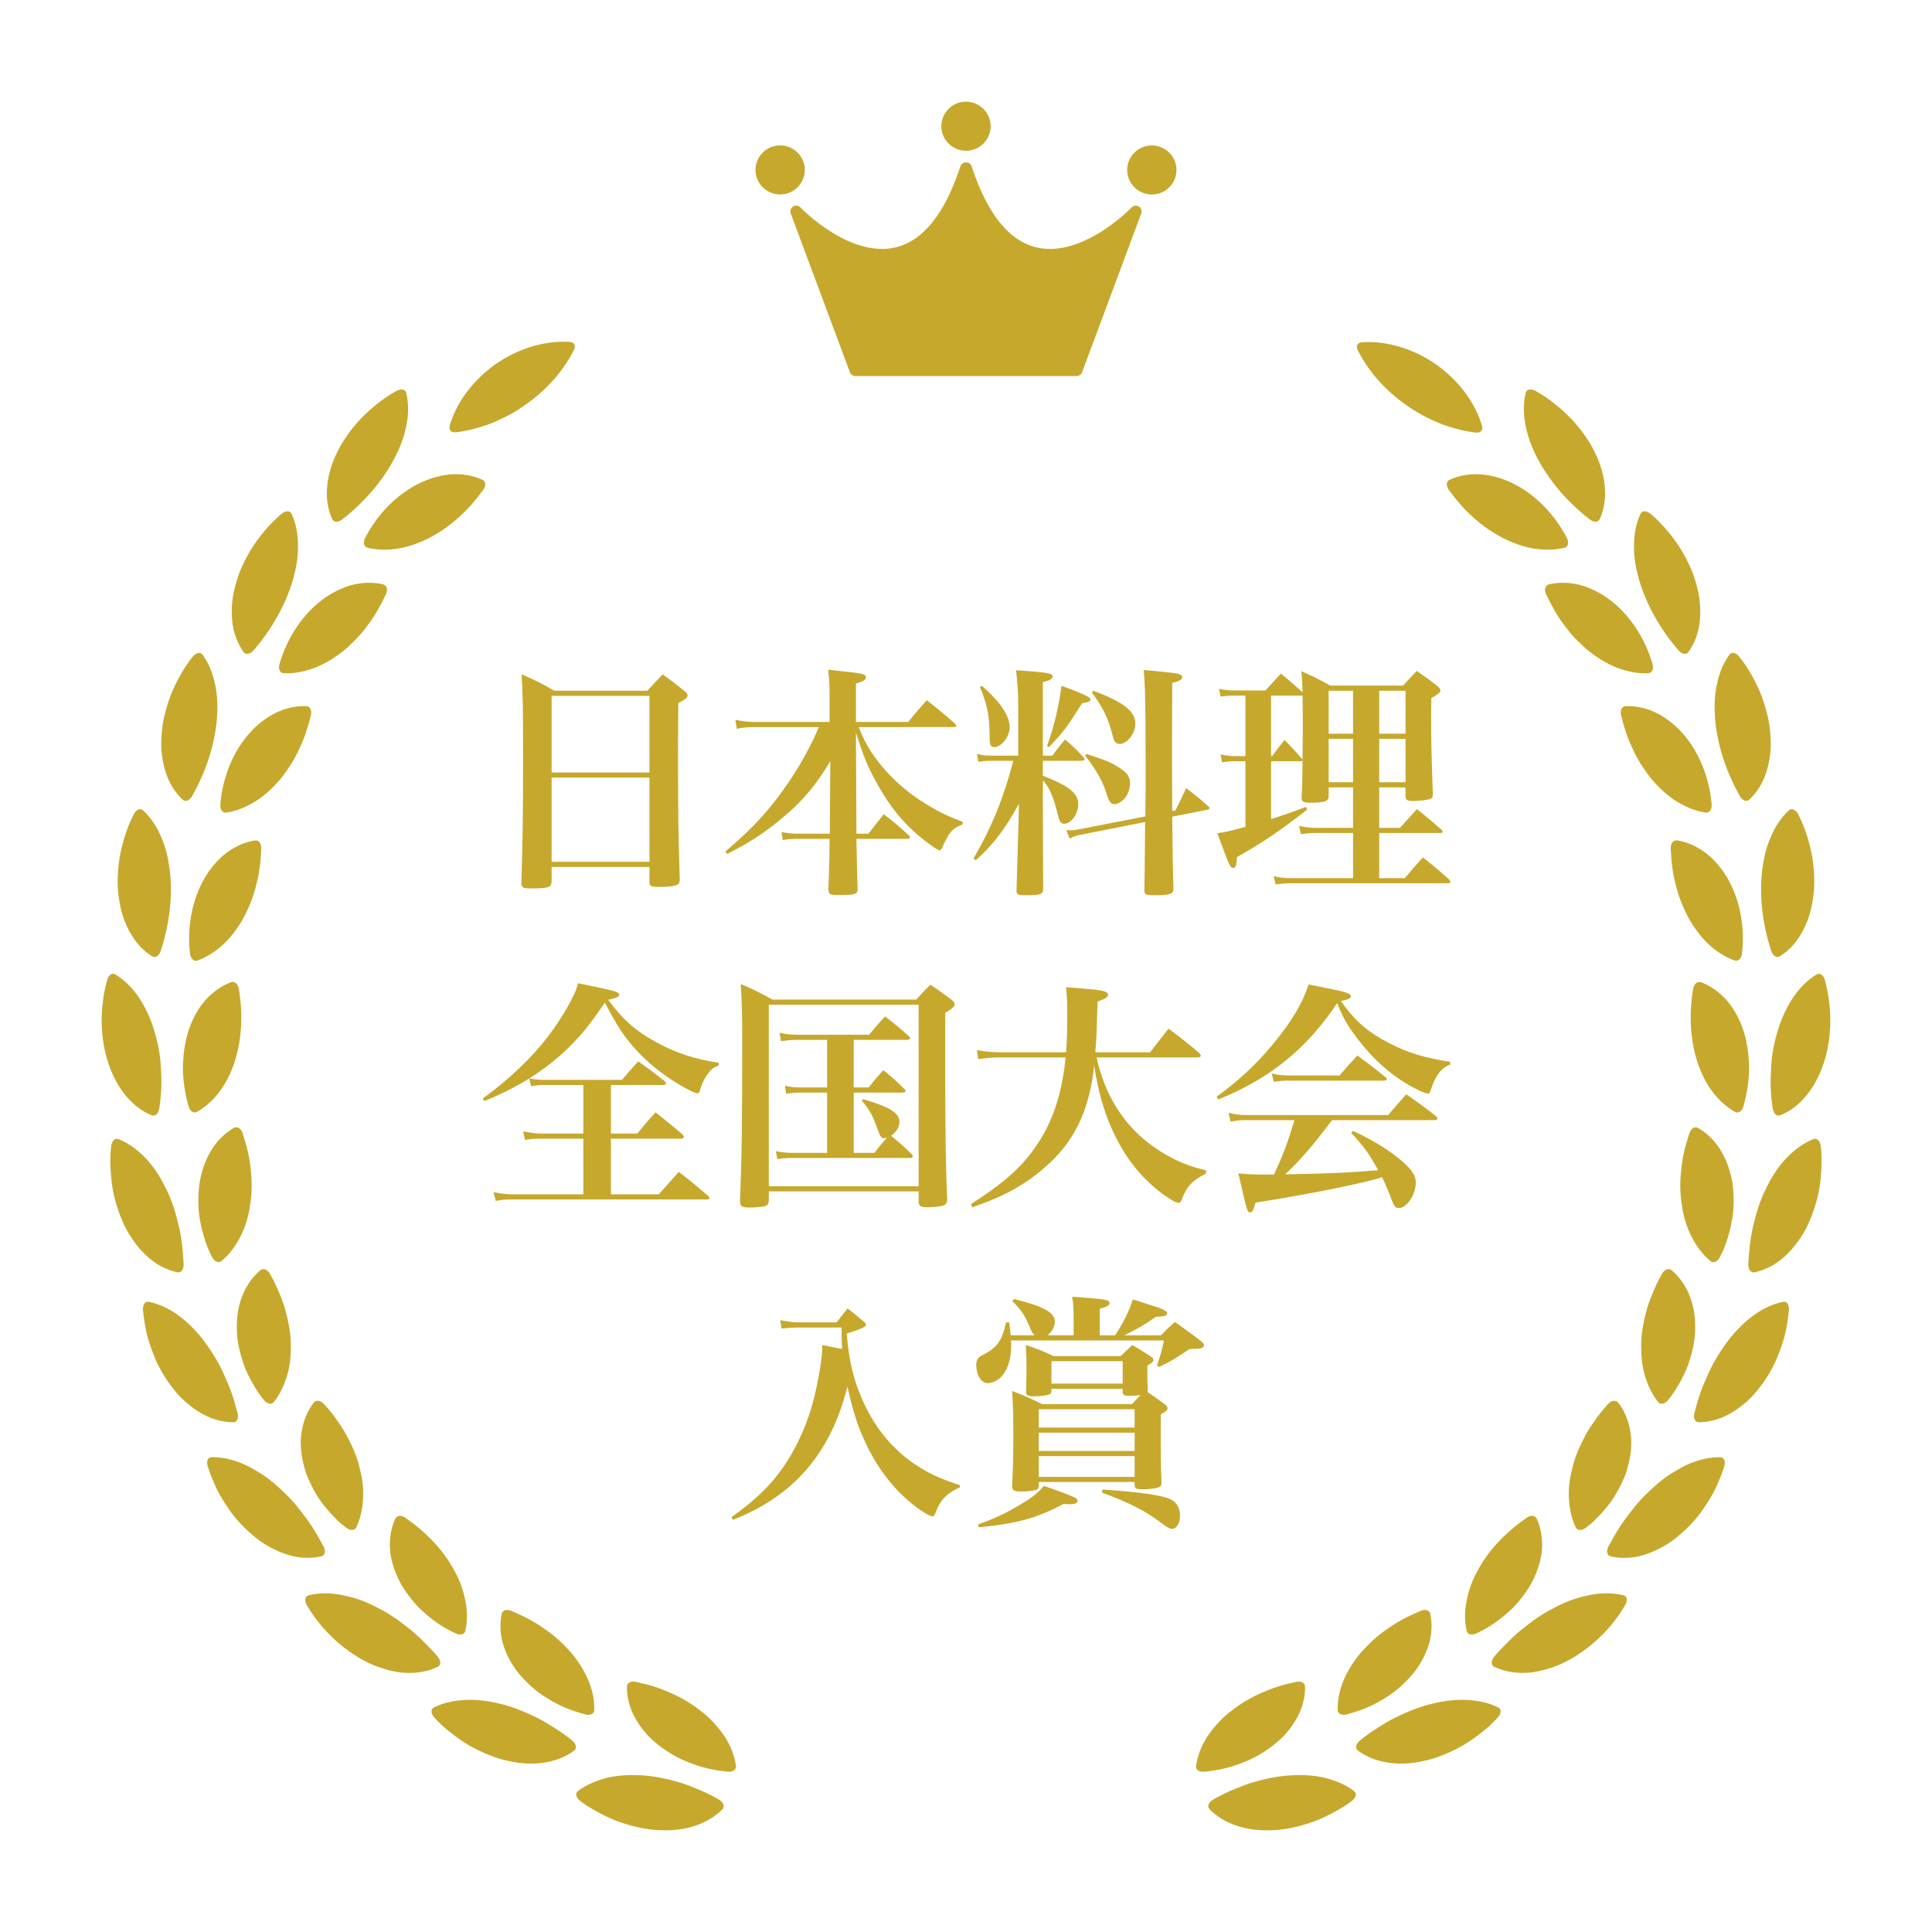
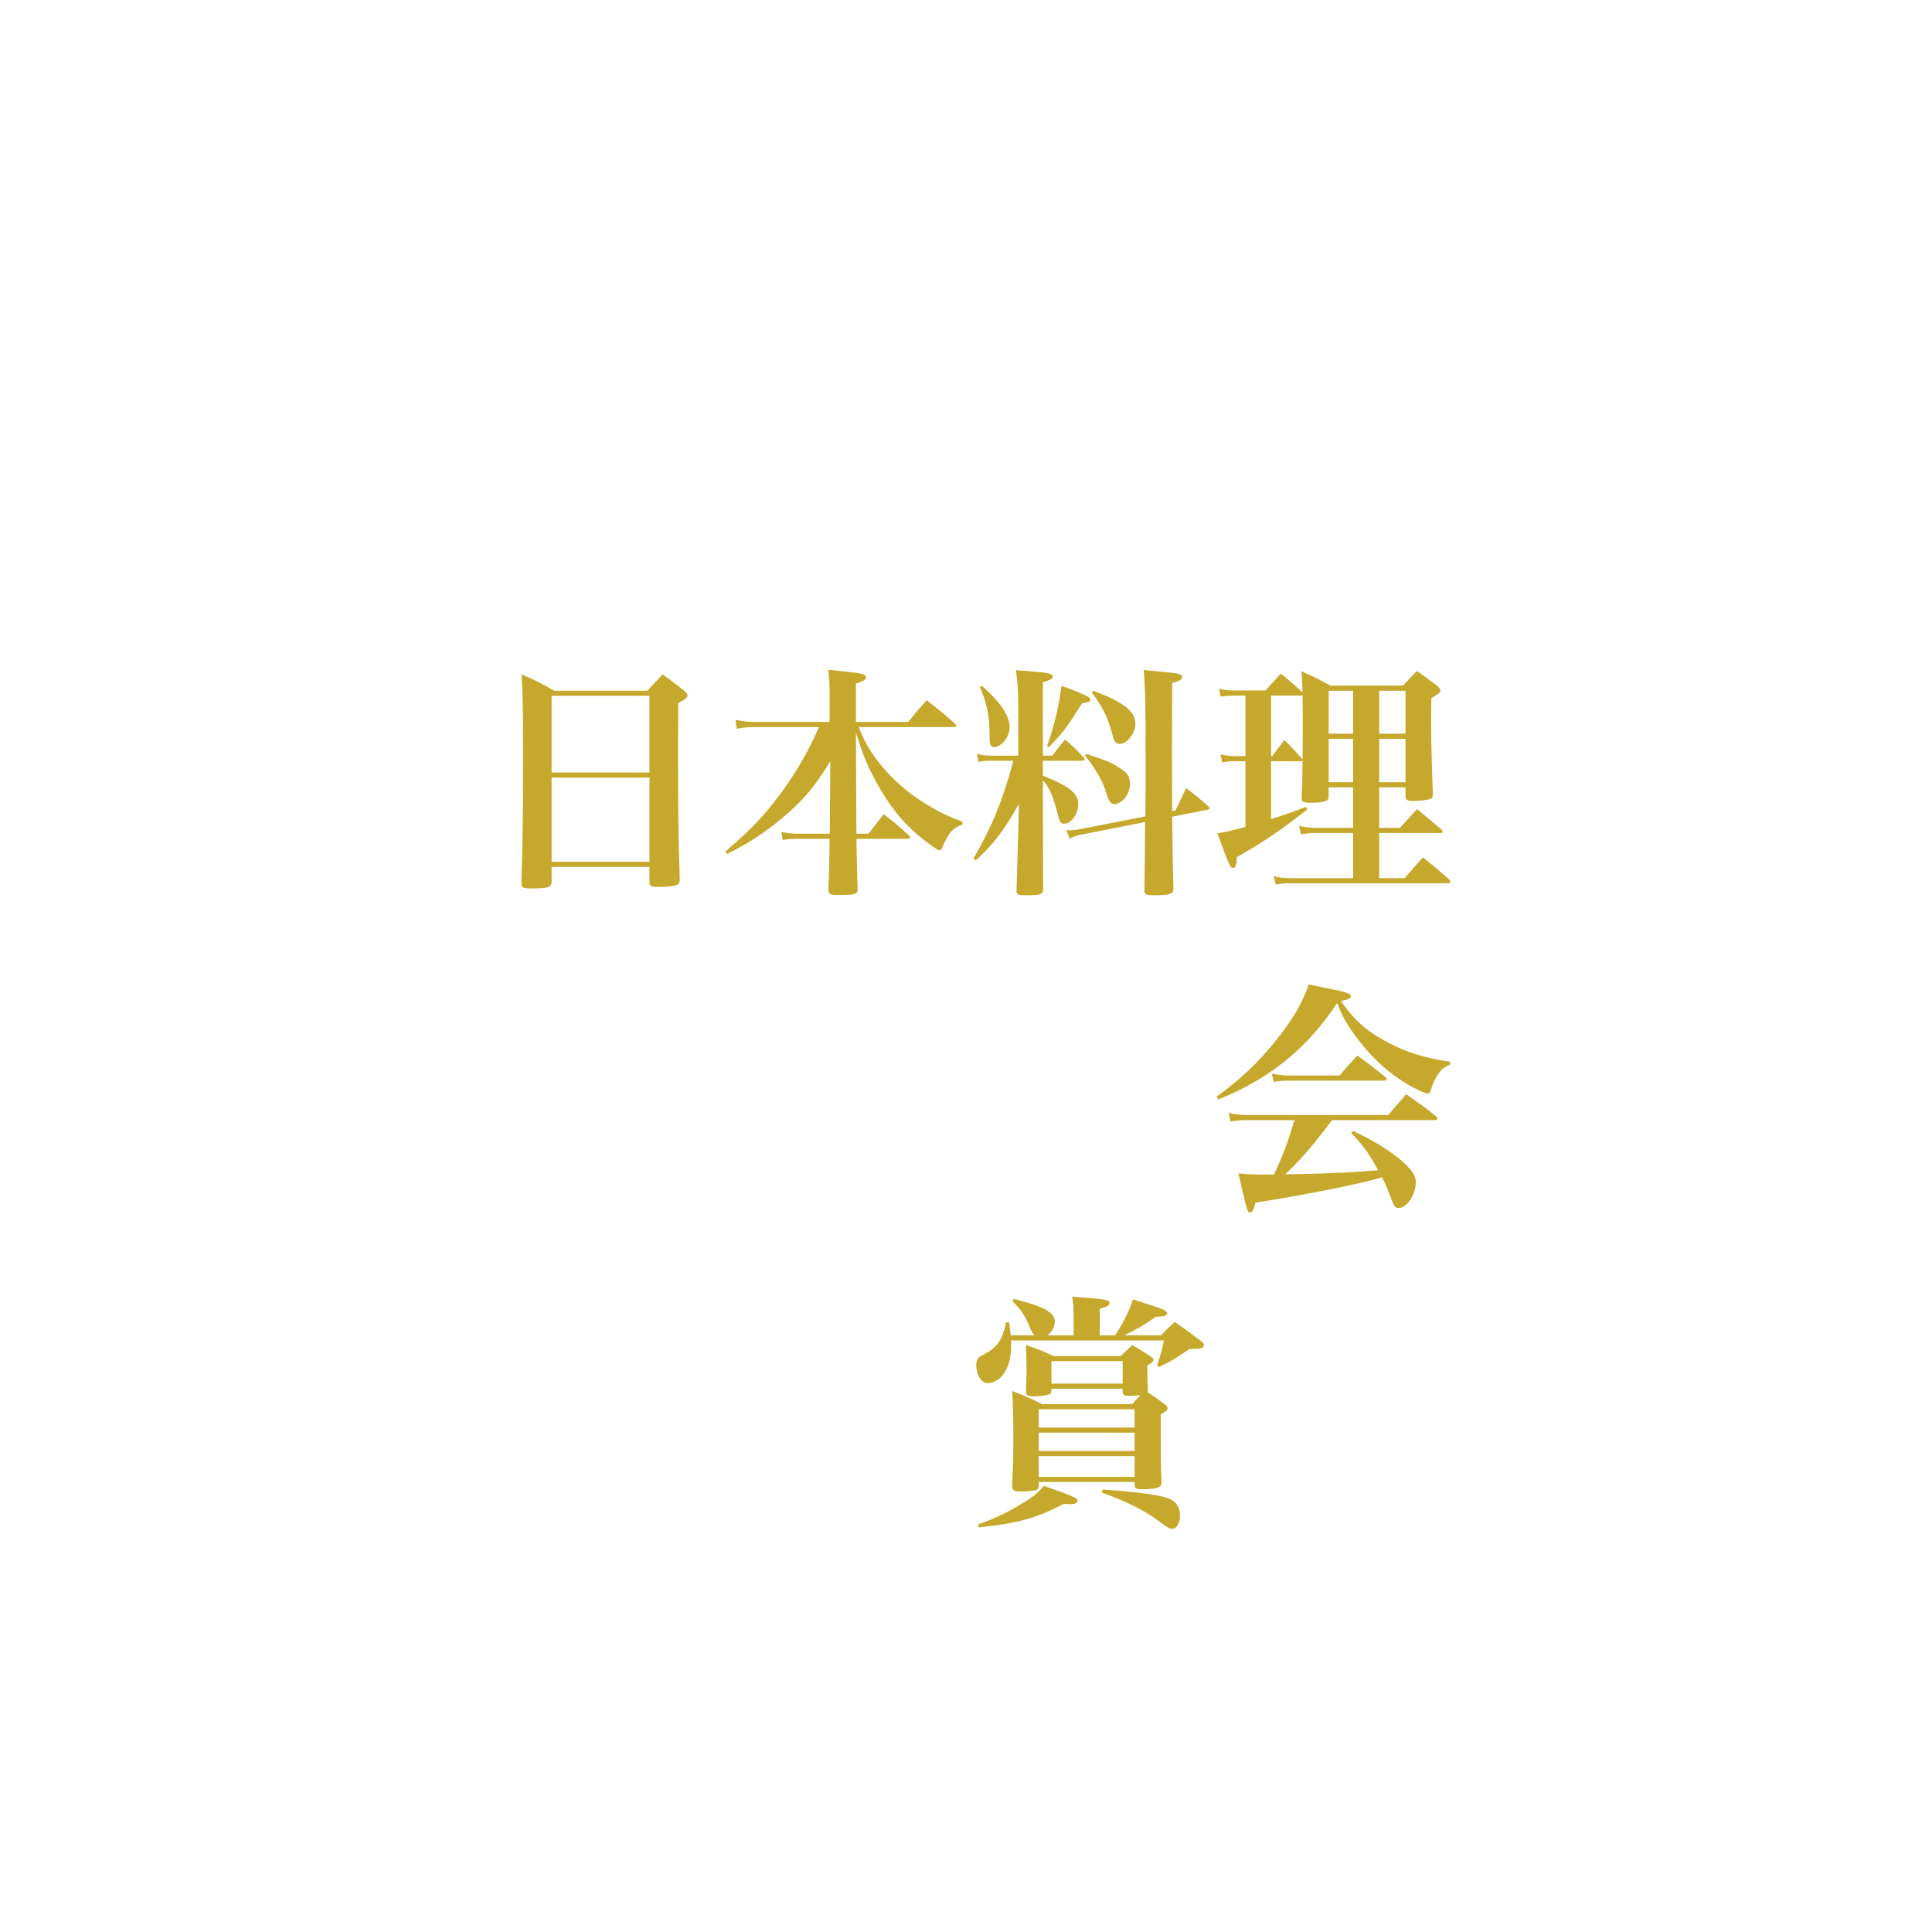
<svg xmlns="http://www.w3.org/2000/svg" width="190" height="190" viewBox="0 0 190 190" fill="none">
  <path d="M117.056 132.663H116.984C115.64 133.575 115.208 133.839 113.984 134.439L113.792 134.271C114.128 133.287 114.248 132.879 114.464 131.823H99.416C99.44 131.967 99.44 132.111 99.44 132.279C99.44 133.623 99.152 134.607 98.528 135.327C98.192 135.735 97.592 136.023 97.136 136.023C96.512 136.023 96.008 135.231 96.008 134.223C96.008 133.839 96.128 133.599 96.368 133.407C96.44 133.359 96.44 133.359 96.944 133.095C98.096 132.471 98.6 131.703 98.936 130.047H99.248C99.344 130.791 99.368 130.983 99.392 131.319H101.744C101.552 131.127 101.48 131.007 101.312 130.623C100.832 129.423 100.448 128.823 99.56 127.959L99.728 127.743C102.68 128.487 103.736 129.087 103.736 129.975C103.736 130.479 103.448 130.983 103.016 131.319H105.584V129.495C105.584 128.607 105.56 128.271 105.44 127.527C108.776 127.767 109.112 127.815 109.112 128.151C109.112 128.391 108.872 128.511 108.152 128.703V131.319H109.664C110.48 130.071 111.008 129.015 111.416 127.791C112.136 128.031 112.712 128.199 113.072 128.319C114.392 128.727 114.776 128.919 114.776 129.159C114.776 129.399 114.512 129.471 113.672 129.495C112.4 130.383 111.8 130.719 110.576 131.319H114.176C114.752 130.719 114.92 130.551 115.544 129.999C116.672 130.815 117.032 131.055 118.112 131.895C118.328 132.063 118.4 132.159 118.4 132.279C118.4 132.591 118.088 132.663 117.056 132.663ZM103.592 133.359H110.216C110.696 132.903 110.84 132.759 111.344 132.279C112.16 132.735 112.4 132.903 113.144 133.383C113.336 133.527 113.432 133.623 113.432 133.719C113.432 133.911 113.288 134.031 112.832 134.295C112.832 135.735 112.832 135.831 112.88 136.671C112.88 136.767 112.88 136.815 112.832 136.887C113.624 137.439 113.792 137.535 114.56 138.111C114.752 138.279 114.824 138.375 114.824 138.495C114.824 138.663 114.656 138.831 114.152 139.095V141.111C114.152 143.151 114.152 143.799 114.224 145.791C114.224 146.031 114.176 146.151 114.032 146.223C113.792 146.367 113.12 146.463 112.304 146.463C111.752 146.463 111.608 146.391 111.584 146.079V145.743H102.152V146.127C102.128 146.319 102.104 146.415 101.984 146.487C101.816 146.583 101.12 146.679 100.424 146.679C99.728 146.679 99.536 146.559 99.536 146.151C99.536 146.151 99.536 146.103 99.536 146.079C99.632 144.159 99.656 143.199 99.656 141.591C99.656 139.503 99.632 138.135 99.536 136.791C100.832 137.295 101.216 137.463 102.488 138.087H111.344C111.728 137.655 111.872 137.487 112.16 137.199C111.704 137.247 111.464 137.271 111.104 137.271C110.552 137.271 110.432 137.199 110.408 136.887V136.575H103.4V136.767C103.4 136.959 103.352 137.031 103.232 137.103C102.992 137.223 102.368 137.319 101.72 137.319C101.072 137.319 100.904 137.223 100.904 136.887C100.952 135.303 100.952 134.991 100.952 134.391C100.952 133.599 100.928 133.167 100.88 132.279C102.08 132.663 102.44 132.807 103.592 133.359ZM102.152 140.391H111.584V138.591H102.152V140.391ZM111.584 140.895H102.152V142.695H111.584V140.895ZM111.584 143.199H102.152V145.239H111.584V143.199ZM103.4 133.863V136.071H110.408V133.863H103.4ZM96.248 150.207L96.2 149.919C97.784 149.343 98.792 148.887 100.16 148.071C101.48 147.303 102.032 146.871 102.656 146.127C104.096 146.607 105.32 147.087 105.704 147.279C105.872 147.375 105.968 147.471 105.968 147.591C105.968 147.807 105.704 147.927 105.272 147.927C105.08 147.927 104.864 147.927 104.6 147.903C101.96 149.295 100.064 149.823 96.248 150.207ZM108.344 146.775L108.44 146.487C112.04 146.727 114.44 147.063 115.16 147.471C115.76 147.783 116.048 148.335 116.048 149.055C116.048 149.775 115.712 150.351 115.28 150.351C115.04 150.351 114.848 150.255 114.248 149.799C112.664 148.599 111.128 147.807 108.344 146.775Z" fill="#C6A82C" />
-   <path d="M94.4 146.056L94.376 146.296C93.151 146.8 92.431 147.544 91.999 148.792C91.903 149.032 91.808 149.128 91.688 149.128C91.472 149.128 90.608 148.624 89.888 148.048C87.871 146.464 86.192 144.28 85.04 141.712C84.296 140.128 83.888 138.76 83.335 136.36C81.704 142.912 78.079 147.112 72.079 149.464L71.936 149.2C75.055 146.992 76.879 144.976 78.391 141.976C79.255 140.272 79.879 138.472 80.311 136.36C80.624 134.92 80.864 133.312 80.864 132.64C80.864 132.568 80.864 132.448 80.864 132.28C81.992 132.496 81.992 132.496 82.808 132.664C82.784 131.776 82.76 131.344 82.76 130.84C82.76 130.792 82.76 130.672 82.76 130.552H78.463C78.079 130.552 77.743 130.576 76.856 130.648L76.736 129.832C77.48 129.976 78.079 130.048 78.559 130.048H82.279C82.736 129.448 82.879 129.28 83.359 128.68C84.031 129.208 84.248 129.376 84.895 129.928C85.088 130.096 85.159 130.192 85.159 130.264C85.159 130.48 84.823 130.648 83.263 131.152C83.504 133.792 83.864 135.448 84.704 137.416C85.879 140.2 87.584 142.336 89.816 143.896C91.183 144.832 92.335 145.384 94.4 146.056Z" fill="#C6A82C" />
  <path d="M141.104 110.16H131C129.176 112.584 127.88 114.096 126.392 115.488C130.856 115.416 133.112 115.296 135.536 115.08C134.576 113.376 134.144 112.752 132.872 111.408L133.064 111.216C134.984 112.128 136.232 112.872 137.48 113.856C138.728 114.864 139.232 115.536 139.232 116.256C139.232 117.504 138.368 118.8 137.552 118.8C137.24 118.8 137.144 118.68 136.88 118.056C136.424 116.832 136.28 116.52 135.92 115.776C135.704 115.848 135.704 115.848 135.368 115.944C132.92 116.592 128.36 117.504 123.464 118.272C123.296 118.992 123.176 119.232 122.936 119.232C122.672 119.232 122.672 119.232 121.784 115.392C122.744 115.488 123.32 115.512 124.496 115.512C124.52 115.512 125 115.512 125.288 115.512C126.2 113.544 126.632 112.392 127.304 110.16H122.504C121.976 110.16 121.64 110.184 121.016 110.304L120.824 109.44C121.52 109.608 122 109.656 122.576 109.656H136.52C137.288 108.744 137.528 108.48 138.296 107.616C139.592 108.528 140 108.792 141.224 109.776C141.32 109.848 141.368 109.944 141.368 109.992C141.368 110.088 141.248 110.16 141.104 110.16ZM119.816 108.12L119.648 107.856C121.88 106.224 123.56 104.664 125.216 102.648C127.04 100.44 128.12 98.616 128.696 96.816C129.512 96.984 130.16 97.104 130.592 97.2C132.32 97.536 132.848 97.704 132.848 97.968C132.848 98.184 132.656 98.28 131.864 98.448C133.28 100.44 134.528 101.52 136.688 102.624C138.536 103.56 140.024 104.016 142.616 104.424V104.688C141.824 105.024 141.44 105.456 140.984 106.44C140.888 106.656 140.768 107.04 140.696 107.232C140.624 107.472 140.552 107.544 140.408 107.544C140.168 107.544 139.208 107.112 138.344 106.584C136.568 105.528 134.96 104.064 133.568 102.24C132.536 100.896 132.032 100.032 131.504 98.64C128.528 103.128 124.856 106.104 119.816 108.12ZM125.264 106.392L125.072 105.576C125.744 105.72 126.2 105.768 126.848 105.768H131.744C132.488 104.88 132.728 104.616 133.496 103.8C134.672 104.664 135.032 104.952 136.208 105.888C136.328 105.984 136.376 106.056 136.376 106.128C136.376 106.224 136.28 106.272 136.088 106.272H126.704C126.224 106.272 125.912 106.296 125.264 106.392Z" fill="#C6A82C" />
-   <path d="M117.8 103.992H107.84C108.464 106.824 109.664 109.176 111.464 111.072C112.616 112.296 114.224 113.424 115.832 114.168C116.72 114.576 117.392 114.792 118.616 115.104L118.592 115.416C117.32 116.04 116.672 116.712 116.264 117.864C116.144 118.2 116.048 118.296 115.904 118.296C115.664 118.296 115.16 118.008 114.392 117.456C111.944 115.656 110.216 113.304 108.944 110.064C108.344 108.48 107.96 106.992 107.6 104.784C107.192 108.768 105.92 111.696 103.592 114.024C102.128 115.488 100.376 116.712 98.504 117.576C97.641 117.984 97.016 118.224 95.624 118.728L95.481 118.416C99.056 116.136 100.808 114.48 102.32 112.056C103.688 109.824 104.504 107.16 104.792 103.992H98.433C97.569 103.992 96.993 104.04 96.201 104.16L96.081 103.272C96.873 103.416 97.593 103.488 98.457 103.488H104.84C104.936 102.312 104.96 101.208 104.96 99.624C104.96 98.472 104.936 98.088 104.84 97.08C105.704 97.152 106.352 97.2 106.784 97.248C108.464 97.368 108.968 97.512 108.968 97.824C108.968 98.064 108.704 98.232 107.936 98.496C107.864 101.064 107.84 102 107.72 103.488H113.096L114.92 101.16C116.264 102.168 116.648 102.48 117.92 103.536C118.04 103.68 118.088 103.752 118.088 103.824C118.088 103.92 117.968 103.992 117.8 103.992Z" fill="#C6A82C" />
-   <path d="M83.959 102.264V106.944H85.423C86.023 106.2 86.215 105.96 86.863 105.24C87.775 105.984 88.063 106.224 88.903 107.064C89.023 107.16 89.047 107.232 89.047 107.28C89.047 107.4 88.951 107.448 88.759 107.448H83.959V113.376H85.999C86.551 112.656 86.695 112.464 87.223 111.912C87.103 111.912 87.007 111.936 86.935 111.936C86.671 111.936 86.575 111.792 86.311 111.072C85.855 109.752 85.519 109.128 84.751 108.24L84.895 108.096C87.511 108.864 88.447 109.464 88.447 110.304C88.447 110.856 88.207 111.264 87.631 111.696C88.567 112.464 88.759 112.632 89.623 113.472C89.719 113.568 89.767 113.664 89.767 113.736C89.767 113.832 89.647 113.88 89.503 113.88H77.911C77.335 113.88 76.903 113.904 76.447 114L76.303 113.208C76.879 113.328 77.383 113.376 77.911 113.376H81.343V107.448H78.727C78.271 107.448 77.863 107.472 77.311 107.568L77.191 106.776C77.839 106.92 78.175 106.944 78.751 106.944H81.343V102.264H78.319C77.839 102.264 77.335 102.312 76.807 102.384L76.663 101.568C77.311 101.712 77.791 101.76 78.343 101.76H85.471C86.119 100.968 86.335 100.728 87.031 99.96C88.087 100.776 88.399 101.016 89.359 101.88C89.455 101.976 89.503 102.048 89.503 102.096C89.503 102.192 89.383 102.264 89.239 102.264H83.959ZM75.607 117.168V118.08C75.583 118.368 75.511 118.512 75.271 118.608C75.055 118.68 74.359 118.752 73.735 118.752C72.943 118.752 72.775 118.632 72.775 118.104C72.967 113.28 72.991 110.64 72.991 102.048C72.991 99.888 72.967 98.64 72.847 96.768C74.239 97.368 74.647 97.584 75.967 98.304H90.103C90.679 97.656 90.871 97.464 91.495 96.84C92.407 97.44 92.671 97.656 93.559 98.304C93.775 98.472 93.871 98.592 93.871 98.76C93.871 99 93.679 99.192 92.959 99.6V106.464C92.959 111.384 93.031 115.68 93.151 117.912C93.151 118.248 93.079 118.416 92.815 118.536C92.599 118.632 91.855 118.728 91.207 118.728C90.559 118.728 90.391 118.632 90.343 118.224V117.168H75.607ZM75.607 98.808V116.664H90.343V98.808H75.607Z" fill="#C6A82C" />
-   <path d="M60.081 106.703V111.479H62.672C63.441 110.543 63.681 110.255 64.472 109.391C65.6 110.279 65.96 110.591 67.112 111.551C67.209 111.671 67.257 111.743 67.257 111.815C67.257 111.911 67.136 111.983 66.945 111.983H60.081V117.455H64.784C65.648 116.495 65.912 116.183 66.752 115.247C68.001 116.207 68.385 116.543 69.632 117.599C69.728 117.695 69.776 117.767 69.776 117.815C69.776 117.911 69.68 117.959 69.537 117.959H50.385C49.736 117.959 49.352 117.983 48.752 118.103L48.536 117.239C49.209 117.383 49.833 117.455 50.432 117.455H57.368V111.983H53.169C52.472 111.983 52.184 112.007 51.633 112.103L51.441 111.263C52.041 111.383 52.712 111.479 53.193 111.479H57.368V106.703H53.529C53.001 106.703 52.736 106.727 52.233 106.823L52.041 106.055C52.593 106.151 53.001 106.199 53.577 106.199H61.16C61.856 105.383 62.072 105.143 62.769 104.375C63.873 105.167 64.233 105.431 65.337 106.295C65.457 106.415 65.504 106.487 65.504 106.535C65.504 106.631 65.385 106.703 65.168 106.703H60.081ZM47.624 108.287L47.48 108.023C50.025 106.199 52.352 103.967 53.913 101.903C54.825 100.703 55.761 99.215 56.312 98.087C56.577 97.559 56.672 97.343 56.84 96.695C60.608 97.463 60.897 97.559 60.897 97.823C60.897 98.015 60.657 98.135 59.816 98.327C61.281 100.319 62.553 101.423 64.593 102.527C66.537 103.583 68.337 104.159 70.689 104.519L70.665 104.783C70.112 105.023 69.945 105.143 69.632 105.575C69.249 106.079 69.056 106.511 68.817 107.279C68.769 107.447 68.697 107.519 68.576 107.519C68.361 107.519 67.569 107.135 66.632 106.559C64.665 105.359 63.032 103.943 61.736 102.287C60.968 101.303 60.416 100.367 59.48 98.591C57.8 101.135 56.361 102.791 54.344 104.423C52.377 106.007 50.264 107.207 47.624 108.287Z" fill="#C6A82C" />
  <path d="M138.225 77.432H135.633V81.416H137.673C138.249 80.768 138.825 80.168 139.353 79.568C140.409 80.432 140.721 80.696 141.753 81.584C141.849 81.68 141.873 81.728 141.873 81.8C141.873 81.896 141.801 81.92 141.585 81.92H135.633V86.36H138.153C138.921 85.448 139.161 85.184 139.929 84.32C141.057 85.208 141.393 85.496 142.497 86.48C142.593 86.6 142.641 86.648 142.641 86.72C142.641 86.816 142.545 86.864 142.329 86.864H126.945C126.393 86.864 126.081 86.888 125.457 86.984L125.265 86.168C125.841 86.312 126.369 86.36 126.945 86.36H133.065V81.92H129.489C128.913 81.92 128.577 81.944 127.929 82.04L127.761 81.224C128.409 81.368 128.841 81.416 129.465 81.416H133.065V77.432H130.665V78.248C130.665 78.296 130.665 78.32 130.665 78.344C130.665 78.8 130.209 78.944 128.889 78.944C128.193 78.944 128.001 78.848 128.001 78.464V78.44C128.073 77.048 128.073 77.048 128.097 74.792C128.025 74.864 128.001 74.864 127.857 74.864H125.001V80.552C126.441 80.096 127.041 79.88 128.433 79.352L128.553 79.616C125.889 81.704 124.209 82.832 121.641 84.296C121.617 85.088 121.521 85.352 121.281 85.352C120.993 85.352 120.921 85.232 119.721 81.944C120.681 81.8 120.945 81.728 122.481 81.32V74.864H121.473C120.969 74.864 120.729 74.888 120.177 74.96L120.033 74.192C120.657 74.312 120.993 74.36 121.497 74.36H122.481V68.408H121.473C120.873 68.408 120.609 68.432 120.033 68.504L119.889 67.736C120.513 67.88 120.849 67.904 121.497 67.904H124.449C125.217 67.064 125.217 67.064 125.961 66.248C126.921 67.016 127.161 67.232 128.097 68.096C128.073 67.28 128.073 66.968 127.977 66.008C129.273 66.584 129.633 66.776 130.833 67.424H137.985C138.561 66.8 138.729 66.608 139.329 65.984C140.241 66.608 140.505 66.8 141.345 67.448C141.561 67.64 141.657 67.784 141.657 67.904C141.657 68.096 141.489 68.24 140.769 68.648C140.745 69.56 140.745 70.088 140.745 70.664C140.745 72.704 140.769 74.168 140.913 78.104C140.913 78.416 140.817 78.536 140.529 78.608C140.313 78.68 139.449 78.776 138.969 78.776C138.393 78.776 138.225 78.656 138.225 78.296V77.432ZM138.225 76.928V72.656H135.633V76.928H138.225ZM138.225 72.152V67.928H135.633V72.152H138.225ZM133.065 76.928V72.656H130.665V76.928H133.065ZM133.065 72.152V67.928H130.665V72.152H133.065ZM128.097 68.384L127.953 68.408H125.001V74.36H125.121C125.625 73.64 125.793 73.448 126.321 72.776C127.089 73.544 127.305 73.784 128.001 74.576L128.097 74.696C128.121 72.848 128.121 71.696 128.121 71.192C128.121 70.208 128.121 69.416 128.097 68.384Z" fill="#C6A82C" />
  <path d="M102.56 74.817V76.281C105.152 77.313 106.04 78.009 106.04 79.089C106.04 80.049 105.344 81.009 104.648 81.009C104.336 81.009 104.192 80.817 104.024 80.097C103.616 78.369 103.136 77.313 102.56 76.737V78.657L102.584 87.441C102.56 87.969 102.32 88.041 100.88 88.041C100.088 88.041 99.968 87.969 99.968 87.585C100.064 84.249 100.136 82.089 100.16 81.057L100.208 79.041C98.792 81.609 97.688 83.049 95.96 84.609L95.744 84.417C97.52 81.369 98.672 78.561 99.656 74.817H97.376C96.92 74.817 96.656 74.841 96.224 74.937L96.08 74.121C96.536 74.265 96.848 74.313 97.376 74.313H100.136V69.153C100.136 68.097 100.088 67.353 99.92 65.913C103.04 66.129 103.52 66.201 103.52 66.537C103.52 66.753 103.232 66.921 102.56 67.089V74.313H103.496C104.024 73.593 104.192 73.377 104.744 72.729C105.584 73.449 105.8 73.665 106.52 74.433C106.592 74.529 106.664 74.601 106.664 74.673C106.664 74.769 106.544 74.817 106.352 74.817H102.56ZM115.28 79.761L115.592 79.713C116.048 78.777 116.192 78.489 116.648 77.505C117.632 78.249 117.92 78.489 118.76 79.233C118.88 79.329 118.952 79.401 118.952 79.473C118.952 79.545 118.856 79.617 118.712 79.641L115.28 80.313C115.328 84.705 115.328 84.705 115.4 87.441C115.376 87.921 115.04 88.041 113.552 88.041C112.664 88.041 112.544 87.969 112.544 87.561C112.568 86.217 112.568 86.217 112.616 80.841L106.28 82.089C105.896 82.161 105.704 82.209 105.2 82.473L104.864 81.633C105.008 81.657 105.128 81.657 105.224 81.657C105.512 81.657 105.752 81.633 106.208 81.537L112.64 80.289L112.664 77.721V74.433C112.664 69.249 112.616 67.425 112.472 65.889C115.496 66.177 115.688 66.201 115.952 66.297C116.144 66.369 116.264 66.465 116.264 66.585C116.264 66.825 115.976 66.993 115.28 67.161C115.256 72.417 115.256 72.417 115.256 73.449C115.256 75.033 115.256 75.537 115.28 79.761ZM96.368 67.569L96.56 67.449C98.384 69.033 99.296 70.401 99.296 71.529C99.296 72.441 98.48 73.473 97.784 73.473C97.568 73.473 97.424 73.377 97.376 73.137C97.328 72.969 97.328 72.969 97.304 71.649C97.256 70.161 96.992 69.009 96.368 67.569ZM103.16 73.473L102.968 73.377C103.664 71.433 104.168 69.345 104.384 67.449C105.512 67.833 106.592 68.289 106.976 68.505C107.144 68.601 107.24 68.697 107.24 68.793C107.24 68.985 107 69.081 106.424 69.153C104.84 71.649 104.6 71.961 103.16 73.473ZM107.384 68.121L107.504 67.929C110.48 69.033 111.656 69.945 111.656 71.169C111.656 72.129 110.84 73.161 110.12 73.161C109.928 73.161 109.76 73.089 109.664 72.945C109.544 72.801 109.544 72.801 109.328 71.985C108.944 70.545 108.368 69.417 107.384 68.121ZM106.712 74.313L106.832 74.145C108.704 74.745 109.232 74.961 110.096 75.513C110.864 75.993 111.128 76.401 111.128 77.049C111.128 77.601 110.912 78.177 110.576 78.537C110.312 78.849 109.904 79.089 109.616 79.089C109.256 79.089 109.064 78.825 108.824 78.081C108.464 76.857 107.84 75.729 106.712 74.313Z" fill="#C6A82C" />
  <path d="M93.8 71.503H84.44C84.968 72.775 85.184 73.159 85.664 73.927C87.104 76.087 89.072 77.935 91.496 79.327C92.6 79.975 93.248 80.287 94.664 80.815V81.079C93.92 81.367 93.56 81.655 93.224 82.231C93.056 82.519 92.792 83.023 92.696 83.287C92.6 83.527 92.504 83.623 92.408 83.623C92.288 83.623 92.048 83.479 91.448 83.047C89.288 81.463 87.776 79.759 86.384 77.287C85.376 75.535 84.872 74.287 84.176 72.031L84.224 81.991H85.4C85.928 81.319 86.432 80.671 86.912 80.071C88.04 80.935 88.352 81.223 89.36 82.135C89.456 82.231 89.504 82.303 89.504 82.351C89.504 82.423 89.384 82.495 89.264 82.495H84.224C84.296 86.143 84.296 86.143 84.344 87.415C84.344 87.943 84.128 88.015 82.496 88.015C81.608 88.015 81.488 87.943 81.464 87.511C81.536 85.735 81.56 85.327 81.584 82.495H78.464C77.792 82.495 77.48 82.519 76.976 82.615L76.856 81.823C77.456 81.943 77.912 81.991 78.464 81.991H81.608L81.656 74.863C80.144 77.359 78.896 78.823 76.832 80.527C75.128 81.943 73.688 82.879 71.504 83.983L71.336 83.743C74.168 81.343 75.824 79.495 77.672 76.759C78.824 75.031 79.856 73.135 80.528 71.503H74.144C73.52 71.503 73.016 71.551 72.464 71.671L72.32 70.783C72.968 70.927 73.568 70.999 74.144 70.999H81.584V68.359C81.584 67.159 81.56 66.799 81.44 65.863C82.208 65.959 82.832 66.007 83.216 66.055C84.848 66.223 85.16 66.319 85.16 66.607C85.16 66.847 84.92 66.991 84.176 67.231V70.999H89.312C90.104 70.039 90.344 69.751 91.136 68.863C92.36 69.823 92.744 70.135 93.92 71.167C93.992 71.263 94.04 71.311 94.04 71.359C94.04 71.455 93.92 71.503 93.8 71.503Z" fill="#C6A82C" />
  <path d="M54.248 85.256V86.72C54.224 87.272 53.911 87.368 52.255 87.368C51.392 87.368 51.272 87.296 51.272 86.792C51.416 82.52 51.44 79.928 51.44 74.456C51.44 69.536 51.416 68.36 51.295 66.32C52.736 66.944 53.167 67.16 54.511 67.928H63.656C64.303 67.232 64.519 67.016 65.168 66.32C66.127 67.016 66.415 67.232 67.279 67.928C67.519 68.12 67.615 68.24 67.615 68.384C67.615 68.6 67.424 68.768 66.704 69.152L66.68 72.992C66.68 80.168 66.704 81.728 66.847 86.456C66.847 86.744 66.799 86.864 66.68 86.96C66.463 87.128 65.743 87.224 64.879 87.224C64.064 87.224 63.871 87.152 63.871 86.768C63.871 86.744 63.871 86.72 63.871 86.696V85.256H54.248ZM63.871 75.968V68.432H54.248V75.968H63.871ZM63.871 76.472H54.248V84.752H63.871V76.472Z" fill="#C6A82C" />
-   <path d="M56.45 34.4C55.353 36.588 53.639 38.441 51.616 39.847C51.111 40.199 50.593 40.535 50.047 40.82C49.777 40.965 49.498 41.098 49.218 41.229C48.943 41.362 48.661 41.488 48.376 41.603C47.81 41.833 47.214 42.012 46.624 42.171C46.035 42.33 45.433 42.445 44.821 42.514C44.357 42.566 44.101 42.273 44.237 41.826C44.926 39.457 46.617 37.312 48.761 35.796C50.918 34.295 53.538 33.475 56.001 33.622C56.467 33.646 56.656 33.984 56.45 34.402V34.4ZM38.918 38.482C37.586 39.238 36.429 40.197 35.437 41.222C34.471 42.276 33.667 43.389 33.124 44.55C32.56 45.691 32.247 46.867 32.163 47.968C32.072 49.064 32.252 50.12 32.665 51.043C32.823 51.395 33.268 51.398 33.691 51.058C35.955 49.283 37.698 47.183 38.82 45.025C39.379 43.948 39.783 42.856 39.977 41.769C40.187 40.701 40.192 39.638 39.951 38.641C39.86 38.263 39.415 38.192 38.915 38.484L38.918 38.482ZM47.432 47.176C46.526 46.767 45.524 46.593 44.472 46.643C43.437 46.709 42.346 46.997 41.289 47.504C39.176 48.515 37.194 50.425 35.915 52.887C35.676 53.358 35.778 53.779 36.151 53.867C37.132 54.107 38.138 54.107 39.171 53.945C40.197 53.776 41.203 53.41 42.203 52.913C43.181 52.394 44.156 51.755 45.038 50.944C45.949 50.161 46.77 49.212 47.532 48.16C47.817 47.756 47.776 47.333 47.432 47.176ZM27.623 50.582C26.463 51.579 25.517 52.746 24.744 53.943C24.371 54.552 24.046 55.17 23.769 55.789C23.487 56.405 23.291 57.042 23.126 57.656C22.791 58.883 22.722 60.101 22.851 61.195C22.973 62.287 23.362 63.291 23.946 64.116C24.171 64.43 24.606 64.347 24.957 63.931C26.832 61.752 28.123 59.352 28.809 57.021C28.967 56.429 29.11 55.86 29.194 55.289C29.28 54.718 29.318 54.155 29.306 53.6C29.304 52.511 29.103 51.469 28.673 50.537C28.51 50.182 28.061 50.199 27.625 50.582H27.623ZM37.67 57.468C36.701 57.242 35.683 57.264 34.66 57.516C34.157 57.649 33.655 57.839 33.16 58.082C32.668 58.327 32.166 58.615 31.709 58.974C29.827 60.37 28.264 62.632 27.489 65.291C27.346 65.8 27.53 66.191 27.912 66.207C28.924 66.255 29.906 66.055 30.889 65.698C31.864 65.337 32.775 64.78 33.66 64.1C34.1 63.76 34.502 63.367 34.913 62.96C35.319 62.551 35.704 62.104 36.058 61.623C36.419 61.145 36.773 60.646 37.084 60.106C37.39 59.561 37.696 59.005 37.961 58.412C38.162 57.963 38.04 57.554 37.672 57.466L37.67 57.468ZM18.903 64.642C18.437 65.246 18.014 65.874 17.665 66.526C17.311 67.178 16.988 67.832 16.739 68.5C16.493 69.171 16.295 69.839 16.144 70.501C15.989 71.159 15.922 71.823 15.881 72.458C15.795 73.728 15.965 74.937 16.309 75.986C16.646 77.032 17.222 77.941 17.959 78.635C18.241 78.9 18.652 78.733 18.913 78.257C20.323 75.755 21.115 73.148 21.33 70.729C21.368 70.118 21.397 69.532 21.366 68.954C21.337 68.379 21.265 67.817 21.146 67.278C20.926 66.207 20.529 65.227 19.924 64.395C19.695 64.078 19.257 64.183 18.906 64.644L18.903 64.642ZM30.112 69.445C29.117 69.411 28.12 69.628 27.169 70.075C26.703 70.303 26.248 70.586 25.808 70.922C25.371 71.257 24.938 71.64 24.56 72.08C22.989 73.814 21.904 76.338 21.667 79.097C21.629 79.623 21.887 79.972 22.265 79.913C23.264 79.761 24.19 79.375 25.081 78.833C25.966 78.288 26.75 77.565 27.484 76.725C27.85 76.305 28.163 75.843 28.486 75.365C28.804 74.884 29.093 74.373 29.347 73.831C29.603 73.291 29.854 72.734 30.052 72.144C30.246 71.552 30.432 70.945 30.578 70.315C30.688 69.835 30.487 69.459 30.11 69.445H30.112ZM13.122 80.139C12.433 81.504 12.015 82.946 11.759 84.347C11.553 85.757 11.499 87.127 11.704 88.395C11.797 89.028 11.931 89.63 12.115 90.193C12.312 90.759 12.548 91.287 12.823 91.768C13.098 92.249 13.414 92.684 13.765 93.064C14.124 93.445 14.528 93.776 14.958 94.044C15.288 94.249 15.656 94.006 15.814 93.485C16.706 90.757 16.981 88.048 16.699 85.631C16.562 84.425 16.288 83.295 15.838 82.282C15.417 81.278 14.827 80.391 14.069 79.694C13.782 79.43 13.373 79.618 13.12 80.139H13.122ZM25.058 82.655C24.075 82.815 23.147 83.226 22.298 83.85C21.478 84.478 20.732 85.32 20.137 86.326C18.953 88.336 18.372 91.021 18.683 93.773C18.753 94.296 19.075 94.589 19.434 94.458C19.907 94.287 20.35 94.059 20.775 93.79C21.206 93.519 21.612 93.205 21.988 92.85C22.363 92.496 22.712 92.103 23.028 91.678C23.355 91.254 23.659 90.797 23.927 90.312C24.443 89.339 24.904 88.269 25.177 87.108C25.5 85.957 25.646 84.713 25.694 83.421C25.705 82.929 25.433 82.598 25.06 82.66L25.058 82.655ZM10.511 96.454C8.935 102.45 11.171 108.171 14.913 109.677C15.276 109.822 15.587 109.522 15.666 108.985C15.778 108.276 15.843 107.576 15.864 106.889C15.893 106.202 15.848 105.526 15.817 104.865C15.742 103.545 15.472 102.293 15.102 101.14C14.922 100.562 14.705 100.01 14.451 99.489C14.325 99.227 14.188 98.975 14.045 98.73C13.909 98.485 13.763 98.25 13.61 98.026C12.993 97.122 12.235 96.371 11.353 95.833C11.018 95.629 10.657 95.892 10.514 96.451L10.511 96.454ZM22.705 96.601C21.777 96.951 20.95 97.534 20.247 98.312C20.07 98.507 19.903 98.711 19.742 98.93C19.589 99.147 19.446 99.377 19.31 99.615C19.04 100.093 18.803 100.612 18.604 101.161C18.217 102.265 18.033 103.507 17.99 104.803C17.961 105.452 18.031 106.114 18.119 106.78C18.212 107.446 18.351 108.119 18.537 108.787C18.683 109.294 19.063 109.527 19.389 109.339C22.903 107.317 24.355 102.246 23.48 97.227C23.391 96.742 23.056 96.468 22.705 96.601ZM10.925 112.764C10.832 113.511 10.846 114.256 10.877 114.986C10.913 115.716 10.994 116.432 11.114 117.127C11.403 118.511 11.852 119.8 12.438 120.921C13.062 122.039 13.806 122.985 14.638 123.706C15.484 124.424 16.445 124.907 17.435 125.124C17.813 125.204 18.081 124.852 18.057 124.31C18.043 123.953 18.016 123.599 17.98 123.249C17.954 122.897 17.923 122.55 17.88 122.207C17.794 121.522 17.665 120.856 17.497 120.214C17.411 119.895 17.328 119.579 17.242 119.263C17.153 118.951 17.053 118.644 16.945 118.347C16.73 117.75 16.479 117.179 16.194 116.639C15.135 114.474 13.538 112.79 11.664 112.024C11.303 111.879 10.985 112.196 10.922 112.764H10.925ZM22.994 110.928C21.234 111.932 20.111 113.801 19.661 116.113C19.568 116.687 19.515 117.286 19.508 117.904C19.503 118.214 19.511 118.525 19.53 118.842C19.546 119.158 19.575 119.477 19.633 119.795C19.738 120.433 19.891 121.078 20.087 121.72C20.185 122.041 20.292 122.362 20.417 122.678C20.551 122.992 20.696 123.306 20.854 123.616C21.093 124.087 21.493 124.253 21.787 124.008C22.564 123.363 23.162 122.557 23.63 121.637C24.111 120.711 24.433 119.679 24.584 118.585C24.771 117.481 24.806 116.313 24.663 115.114C24.615 114.51 24.522 113.899 24.383 113.283C24.249 112.667 24.044 112.051 23.85 111.425C23.692 110.952 23.324 110.733 22.997 110.923L22.994 110.928ZM14.069 128.894C14.143 129.653 14.262 130.399 14.423 131.125C14.597 131.846 14.839 132.54 15.099 133.209C15.606 134.548 16.355 135.73 17.16 136.727C17.363 136.976 17.569 137.212 17.784 137.435C18.009 137.654 18.236 137.861 18.468 138.056C18.932 138.442 19.41 138.775 19.895 139.043C20.857 139.588 21.904 139.864 22.925 139.869C23.312 139.869 23.496 139.469 23.355 138.943C23.259 138.594 23.164 138.251 23.071 137.914C22.973 137.573 22.865 137.24 22.748 136.914C22.631 136.589 22.506 136.27 22.372 135.958C22.236 135.647 22.1 135.34 21.966 135.035C21.423 133.822 20.706 132.742 19.989 131.767C18.473 129.852 16.682 128.449 14.643 128.03C14.258 127.949 14.007 128.32 14.064 128.898L14.069 128.894ZM25.596 124.929C24.094 126.199 23.238 128.259 23.293 130.587C23.279 131.762 23.558 132.973 23.977 134.196C24.029 134.348 24.087 134.5 24.147 134.652C24.209 134.802 24.28 134.95 24.35 135.1C24.493 135.397 24.646 135.692 24.811 135.984C24.976 136.277 25.151 136.565 25.337 136.85C25.521 137.136 25.72 137.416 25.945 137.68C26.279 138.087 26.707 138.166 26.944 137.866C27.563 137.079 27.977 136.172 28.266 135.173C28.405 134.676 28.498 134.165 28.548 133.639C28.572 133.377 28.587 133.113 28.589 132.847C28.599 132.576 28.603 132.302 28.594 132.026C28.563 130.923 28.331 129.81 28.015 128.661C27.85 128.09 27.623 127.526 27.377 126.958C27.142 126.384 26.863 125.816 26.538 125.254C26.289 124.829 25.882 124.686 25.596 124.929ZM20.45 144.281C20.694 145.011 20.979 145.72 21.301 146.4C21.624 147.078 22.026 147.704 22.432 148.301C23.233 149.507 24.237 150.497 25.249 151.296C25.748 151.7 26.298 152.024 26.836 152.3C27.377 152.573 27.917 152.79 28.45 152.944C28.979 153.104 29.524 153.182 30.055 153.199C30.583 153.215 31.099 153.168 31.594 153.054C31.972 152.966 32.058 152.533 31.802 152.05C31.637 151.731 31.451 151.429 31.279 151.117C31.107 150.808 30.927 150.506 30.738 150.213C30.368 149.626 29.949 149.088 29.543 148.56C29.139 148.03 28.708 147.537 28.257 147.083C28.034 146.855 27.793 146.643 27.568 146.427C27.343 146.213 27.114 146.006 26.877 145.811C26.408 145.421 25.918 145.073 25.419 144.769C24.909 144.469 24.433 144.188 23.922 143.972C22.91 143.534 21.861 143.292 20.821 143.301C20.429 143.301 20.261 143.722 20.448 144.276L20.45 144.281ZM30.851 137.949C30.251 138.729 29.863 139.655 29.686 140.677C29.603 141.187 29.545 141.734 29.586 142.271C29.619 142.814 29.703 143.372 29.837 143.939C29.904 144.222 29.983 144.507 30.076 144.795C30.167 145.083 30.291 145.356 30.416 145.637C30.669 146.196 30.97 146.753 31.315 147.3C31.661 147.844 32.089 148.349 32.536 148.848C32.764 149.095 32.998 149.338 33.244 149.574C33.488 149.809 33.763 150.023 34.035 150.235C34.454 150.556 34.887 150.535 35.047 150.19C35.257 149.735 35.415 149.262 35.523 148.774C35.628 148.289 35.683 147.792 35.709 147.273C35.733 146.76 35.709 146.236 35.64 145.715C35.573 145.192 35.446 144.681 35.317 144.143C35.047 143.078 34.569 142.055 34.011 141.018C33.729 140.501 33.378 140.014 33.026 139.512C32.675 139.01 32.281 138.525 31.841 138.056C31.506 137.702 31.083 137.649 30.851 137.947V137.949ZM30.212 157.92C31.786 160.589 34.143 162.57 36.479 163.646C37.672 164.155 38.841 164.471 39.96 164.519C41.084 164.557 42.129 164.364 43.042 163.926C43.389 163.76 43.379 163.315 43.028 162.899C42.796 162.623 42.557 162.359 42.313 162.104C42.064 161.852 41.818 161.602 41.576 161.357C41.084 160.867 40.572 160.418 40.044 160.009C39.778 159.809 39.515 159.609 39.255 159.412C38.992 159.219 38.726 159.036 38.456 158.862C37.921 158.513 37.356 158.225 36.816 157.949C36.273 157.673 35.721 157.442 35.169 157.259C34.616 157.073 34.05 156.945 33.517 156.838C32.436 156.638 31.362 156.641 30.356 156.886C29.973 156.978 29.911 157.423 30.215 157.923L30.212 157.92ZM38.867 149.367C38.461 150.266 38.294 151.258 38.353 152.302C38.375 152.83 38.485 153.341 38.638 153.867C38.791 154.39 38.999 154.921 39.257 155.444C39.513 155.972 39.853 156.462 40.218 156.957C40.405 157.202 40.601 157.445 40.809 157.685C40.912 157.804 41.019 157.923 41.129 158.039C41.242 158.153 41.359 158.263 41.476 158.372C41.952 158.81 42.466 159.228 43.013 159.616C43.283 159.814 43.575 159.99 43.877 160.156C44.175 160.323 44.481 160.482 44.795 160.632C45.27 160.858 45.686 160.744 45.768 160.37C45.98 159.385 45.964 158.37 45.756 157.373C45.555 156.369 45.194 155.349 44.649 154.405C43.614 152.457 41.947 150.715 39.853 149.252C39.449 148.979 39.023 149.029 38.867 149.369V149.367ZM42.753 168.957C43.016 169.235 43.283 169.509 43.563 169.763C43.845 170.011 44.135 170.251 44.429 170.477C45.017 170.931 45.617 171.352 46.236 171.709C46.86 172.054 47.494 172.356 48.125 172.606C48.441 172.732 48.754 172.846 49.07 172.946C49.388 173.036 49.703 173.117 50.016 173.184C52.51 173.745 54.848 173.362 56.46 172.163C56.766 171.935 56.675 171.5 56.252 171.155C55.692 170.701 55.119 170.292 54.531 169.928C53.947 169.554 53.364 169.202 52.768 168.905C51.566 168.327 50.385 167.832 49.189 167.558C48.003 167.268 46.851 167.114 45.737 167.18C44.632 167.237 43.604 167.451 42.679 167.913C42.327 168.087 42.361 168.534 42.76 168.957H42.753ZM49.335 158.731C49.139 159.699 49.182 160.727 49.481 161.721C49.787 162.704 50.306 163.705 51.047 164.609C51.8 165.494 52.721 166.36 53.835 167.023C54.387 167.361 54.97 167.682 55.592 167.946C56.218 168.201 56.871 168.422 57.543 168.598C58.055 168.734 58.442 168.543 58.447 168.16C58.483 166.131 57.574 164.193 56.135 162.494C55.953 162.285 55.759 162.08 55.559 161.883C55.362 161.678 55.157 161.476 54.944 161.281C54.516 160.891 54.052 160.527 53.555 160.192C53.065 159.847 52.551 159.514 51.998 159.224C51.724 159.076 51.439 158.938 51.147 158.807C50.86 158.672 50.571 158.536 50.27 158.415C49.816 158.229 49.409 158.363 49.335 158.734V158.731ZM57.103 177.149C57.407 177.377 57.718 177.587 58.038 177.775C58.356 177.967 58.676 178.151 59.002 178.322C59.652 178.657 60.304 178.974 60.974 179.195C62.306 179.654 63.63 179.949 64.897 179.987C65.529 180.013 66.141 179.992 66.724 179.923C67.308 179.856 67.869 179.713 68.393 179.542C69.44 179.19 70.342 178.65 71.045 177.927C71.31 177.651 71.152 177.237 70.681 176.966C70.059 176.607 69.428 176.295 68.792 176.026C68.156 175.76 67.525 175.503 66.889 175.31C65.612 174.932 64.36 174.668 63.143 174.594C62.839 174.575 62.538 174.571 62.239 174.571C61.945 174.566 61.653 174.573 61.364 174.592C60.788 174.63 60.23 174.711 59.695 174.839C58.621 175.106 57.655 175.515 56.84 176.136C56.532 176.371 56.644 176.804 57.105 177.147L57.103 177.149ZM61.655 165.879C61.648 166.873 61.89 167.877 62.375 168.793C62.617 169.254 62.911 169.706 63.257 170.139C63.429 170.356 63.616 170.57 63.814 170.777C64.015 170.979 64.228 171.172 64.45 171.362C65.345 172.118 66.413 172.796 67.623 173.274C68.228 173.517 68.855 173.743 69.514 173.895C70.174 174.05 70.856 174.164 71.552 174.233C72.08 174.285 72.434 174.038 72.379 173.66C72.235 172.661 71.858 171.704 71.298 170.829C71.021 170.387 70.688 169.982 70.33 169.571C69.969 169.164 69.567 168.779 69.132 168.422C68.25 167.723 67.257 167.068 66.141 166.571C65.579 166.331 65.01 166.079 64.405 165.886C64.104 165.789 63.795 165.698 63.48 165.62C63.164 165.544 62.844 165.47 62.526 165.399C62.038 165.294 61.663 165.499 61.66 165.877L61.655 165.879ZM133.527 34.438C134.624 36.626 136.338 38.477 138.359 39.883C138.863 40.235 139.382 40.568 139.927 40.856C140.197 41.001 140.477 41.134 140.754 41.265C141.029 41.398 141.312 41.522 141.596 41.636C142.163 41.867 142.758 42.045 143.349 42.202C143.937 42.361 144.539 42.475 145.151 42.542C145.615 42.594 145.871 42.302 145.735 41.855C145.046 39.488 143.358 37.342 141.214 35.827C139.057 34.326 136.439 33.506 133.976 33.653C133.51 33.677 133.321 34.015 133.527 34.433V34.438ZM142.469 48.16C143.231 49.209 144.052 50.161 144.962 50.944C145.845 51.755 146.823 52.394 147.798 52.913C148.798 53.41 149.807 53.776 150.83 53.945C151.863 54.107 152.869 54.107 153.85 53.867C154.22 53.776 154.325 53.358 154.086 52.887C152.805 50.425 150.823 48.517 148.711 47.504C147.655 46.997 146.564 46.709 145.529 46.643C144.477 46.593 143.475 46.767 142.569 47.176C142.225 47.33 142.184 47.756 142.469 48.16ZM150.043 38.639C149.804 39.638 149.807 40.699 150.017 41.767C150.211 42.854 150.615 43.946 151.174 45.023C152.298 47.183 154.038 49.281 156.303 51.055C156.728 51.395 157.171 51.393 157.328 51.041C157.742 50.118 157.921 49.062 157.83 47.965C157.747 46.864 157.434 45.689 156.869 44.547C156.327 43.386 155.523 42.271 154.557 41.22C153.565 40.197 152.408 39.236 151.076 38.479C150.574 38.187 150.132 38.256 150.041 38.636L150.043 38.639ZM152.04 58.412C152.305 59.005 152.611 59.561 152.917 60.106C153.228 60.646 153.582 61.145 153.943 61.623C154.299 62.104 154.682 62.551 155.088 62.96C155.499 63.367 155.901 63.76 156.341 64.1C157.226 64.78 158.136 65.337 159.112 65.698C160.095 66.055 161.077 66.255 162.089 66.207C162.471 66.191 162.655 65.8 162.512 65.291C161.737 62.63 160.174 60.37 158.292 58.974C157.835 58.615 157.333 58.327 156.841 58.082C156.343 57.839 155.844 57.649 155.342 57.516C154.318 57.264 153.3 57.242 152.331 57.468C151.963 57.554 151.841 57.963 152.042 58.415L152.04 58.412ZM161.328 50.534C160.898 51.467 160.697 52.509 160.695 53.598C160.683 54.15 160.721 54.716 160.807 55.287C160.888 55.86 161.034 56.429 161.192 57.019C161.878 59.35 163.169 61.75 165.044 63.928C165.395 64.345 165.831 64.428 166.055 64.114C166.639 63.291 167.028 62.285 167.15 61.193C167.279 60.099 167.21 58.881 166.875 57.654C166.71 57.04 166.514 56.402 166.232 55.786C165.955 55.168 165.627 54.55 165.257 53.941C164.484 52.742 163.538 51.576 162.378 50.58C161.943 50.197 161.493 50.18 161.331 50.534H161.328ZM159.418 70.315C159.564 70.948 159.75 71.552 159.944 72.144C160.142 72.734 160.394 73.291 160.649 73.831C160.903 74.371 161.19 74.884 161.51 75.365C161.833 75.843 162.148 76.307 162.512 76.725C163.246 77.565 164.03 78.288 164.915 78.833C165.807 79.375 166.734 79.761 167.731 79.913C168.109 79.972 168.367 79.623 168.329 79.097C168.092 76.338 167.007 73.814 165.436 72.08C165.058 71.64 164.623 71.257 164.188 70.922C163.748 70.586 163.294 70.303 162.827 70.075C161.876 69.628 160.879 69.411 159.884 69.445C159.507 69.459 159.306 69.835 159.416 70.315H159.418ZM170.074 64.392C169.469 65.225 169.07 66.205 168.853 67.275C168.733 67.815 168.659 68.376 168.633 68.952C168.602 69.53 168.633 70.115 168.669 70.727C168.884 73.146 169.675 75.753 171.086 78.255C171.346 78.733 171.758 78.897 172.04 78.633C172.779 77.939 173.352 77.03 173.689 75.983C174.034 74.934 174.204 73.726 174.117 72.456C174.077 71.821 174.01 71.157 173.854 70.498C173.704 69.837 173.505 69.169 173.259 68.498C173.01 67.829 172.685 67.173 172.334 66.523C171.985 65.869 171.562 65.244 171.095 64.64C170.741 64.178 170.304 64.076 170.077 64.39L170.074 64.392ZM164.307 83.417C164.358 84.708 164.501 85.952 164.824 87.103C165.096 88.264 165.56 89.335 166.074 90.308C166.34 90.793 166.646 91.247 166.973 91.673C167.289 92.099 167.636 92.491 168.013 92.846C168.389 93.2 168.795 93.514 169.226 93.785C169.651 94.056 170.094 94.282 170.567 94.454C170.926 94.584 171.248 94.294 171.318 93.768C171.626 91.016 171.048 88.333 169.864 86.321C169.269 85.315 168.523 84.473 167.703 83.845C166.854 83.222 165.924 82.812 164.943 82.651C164.57 82.591 164.298 82.922 164.31 83.412L164.307 83.417ZM175.927 79.694C175.169 80.391 174.581 81.276 174.158 82.282C173.709 83.293 173.434 84.425 173.297 85.631C173.018 88.048 173.29 90.755 174.182 93.485C174.34 94.004 174.71 94.246 175.038 94.044C175.471 93.776 175.872 93.447 176.231 93.064C176.583 92.684 176.898 92.249 177.173 91.768C177.448 91.287 177.685 90.759 177.881 90.193C178.065 89.63 178.196 89.028 178.292 88.395C178.498 87.13 178.443 85.757 178.237 84.347C177.981 82.946 177.56 81.504 176.874 80.139C176.621 79.618 176.212 79.43 175.925 79.694H175.927ZM166.519 97.227C165.644 102.246 167.093 107.317 170.61 109.339C170.935 109.529 171.315 109.296 171.461 108.787C171.648 108.119 171.786 107.448 171.88 106.78C171.968 106.111 172.037 105.452 172.009 104.803C171.968 103.507 171.782 102.265 171.394 101.161C171.196 100.609 170.959 100.091 170.689 99.615C170.553 99.377 170.409 99.149 170.256 98.93C170.096 98.714 169.929 98.507 169.752 98.312C169.049 97.534 168.221 96.951 167.294 96.601C166.942 96.468 166.608 96.742 166.519 97.227ZM178.648 95.835C177.766 96.371 177.008 97.125 176.391 98.028C176.236 98.254 176.092 98.49 175.956 98.733C175.813 98.978 175.676 99.23 175.55 99.491C175.296 100.012 175.079 100.564 174.899 101.142C174.529 102.296 174.259 103.547 174.184 104.867C174.156 105.526 174.11 106.202 174.137 106.891C174.158 107.579 174.223 108.278 174.335 108.987C174.416 109.524 174.725 109.822 175.088 109.679C178.83 108.173 181.063 102.45 179.49 96.456C179.346 95.897 178.985 95.633 178.651 95.838L178.648 95.835ZM166.148 111.43C165.955 112.058 165.749 112.671 165.615 113.288C165.477 113.904 165.383 114.515 165.336 115.119C165.192 116.316 165.226 117.486 165.414 118.589C165.568 119.681 165.888 120.716 166.368 121.641C166.835 122.562 167.432 123.368 168.212 124.013C168.506 124.258 168.905 124.091 169.144 123.62C169.302 123.311 169.448 122.997 169.582 122.683C169.706 122.367 169.814 122.046 169.912 121.725C170.108 121.082 170.258 120.438 170.366 119.8C170.423 119.484 170.452 119.163 170.469 118.846C170.488 118.53 170.495 118.216 170.49 117.909C170.483 117.291 170.433 116.691 170.337 116.118C169.888 113.806 168.762 111.936 167.004 110.933C166.674 110.742 166.306 110.961 166.151 111.435L166.148 111.43ZM178.333 112.024C176.458 112.79 174.863 114.474 173.802 116.639C173.517 117.179 173.266 117.75 173.051 118.347C172.944 118.647 172.845 118.951 172.755 119.263C172.671 119.579 172.585 119.893 172.499 120.214C172.331 120.856 172.205 121.522 172.116 122.207C172.071 122.55 172.042 122.897 172.016 123.249C171.98 123.599 171.954 123.951 171.939 124.31C171.918 124.852 172.183 125.207 172.561 125.124C173.551 124.907 174.512 124.424 175.358 123.706C176.19 122.985 176.934 122.039 177.558 120.921C178.146 119.8 178.593 118.511 178.883 117.127C179.002 116.434 179.083 115.716 179.119 114.986C179.15 114.256 179.165 113.511 179.071 112.764C179.009 112.196 178.691 111.879 178.33 112.024H178.333ZM163.461 125.254C163.134 125.816 162.854 126.384 162.622 126.958C162.376 127.526 162.151 128.09 161.983 128.661C161.668 129.81 161.434 130.923 161.405 132.026C161.395 132.302 161.4 132.576 161.41 132.847C161.412 133.113 161.426 133.377 161.45 133.639C161.501 134.162 161.594 134.676 161.732 135.173C162.019 136.172 162.435 137.079 163.055 137.866C163.289 138.166 163.717 138.087 164.054 137.68C164.281 137.414 164.477 137.136 164.661 136.85C164.848 136.565 165.022 136.277 165.187 135.984C165.352 135.692 165.505 135.397 165.649 135.1C165.721 134.95 165.79 134.802 165.852 134.652C165.912 134.5 165.967 134.348 166.022 134.196C166.443 132.973 166.72 131.765 166.706 130.587C166.761 128.259 165.902 126.199 164.403 124.929C164.116 124.686 163.71 124.829 163.461 125.254ZM175.351 128.028C173.312 128.447 171.521 129.85 170.005 131.765C169.288 132.738 168.571 133.818 168.028 135.033C167.894 135.337 167.758 135.644 167.621 135.956C167.487 136.268 167.361 136.586 167.246 136.912C167.131 137.238 167.021 137.571 166.923 137.911C166.83 138.249 166.737 138.591 166.639 138.941C166.498 139.467 166.682 139.869 167.069 139.866C168.09 139.864 169.137 139.588 170.098 139.041C170.586 138.772 171.062 138.439 171.526 138.054C171.758 137.861 171.985 137.654 172.209 137.433C172.425 137.209 172.63 136.972 172.834 136.724C173.639 135.728 174.388 134.545 174.895 133.206C175.158 132.54 175.397 131.846 175.571 131.123C175.731 130.397 175.851 129.65 175.925 128.891C175.98 128.316 175.731 127.945 175.346 128.023L175.351 128.028ZM158.16 138.059C157.72 138.527 157.326 139.015 156.975 139.514C156.621 140.014 156.272 140.504 155.989 141.02C155.432 142.057 154.954 143.082 154.684 144.146C154.555 144.683 154.428 145.195 154.361 145.718C154.292 146.239 154.268 146.76 154.292 147.276C154.321 147.794 154.373 148.292 154.478 148.777C154.586 149.262 154.741 149.738 154.954 150.192C155.114 150.537 155.547 150.561 155.966 150.237C156.238 150.023 156.513 149.811 156.757 149.576C157.001 149.34 157.238 149.098 157.465 148.85C157.912 148.351 158.34 147.847 158.686 147.302C159.031 146.755 159.332 146.198 159.585 145.639C159.71 145.359 159.834 145.085 159.925 144.797C160.016 144.512 160.095 144.226 160.164 143.941C160.298 143.375 160.382 142.816 160.415 142.274C160.456 141.736 160.398 141.187 160.315 140.68C160.135 139.655 159.75 138.732 159.15 137.952C158.918 137.654 158.498 137.707 158.16 138.061V138.059ZM169.175 143.308C168.135 143.299 167.086 143.539 166.074 143.979C165.563 144.195 165.085 144.476 164.578 144.776C164.076 145.08 163.588 145.428 163.119 145.818C162.885 146.013 162.653 146.217 162.428 146.434C162.203 146.65 161.964 146.862 161.74 147.09C161.288 147.545 160.857 148.037 160.453 148.567C160.044 149.095 159.628 149.633 159.258 150.221C159.071 150.513 158.89 150.813 158.717 151.124C158.545 151.434 158.359 151.736 158.194 152.057C157.938 152.537 158.027 152.973 158.402 153.061C158.899 153.175 159.413 153.222 159.944 153.206C160.472 153.189 161.018 153.111 161.548 152.951C162.084 152.797 162.624 152.58 163.162 152.307C163.698 152.031 164.25 151.71 164.75 151.303C165.761 150.504 166.765 149.514 167.566 148.308C167.973 147.709 168.372 147.086 168.697 146.408C169.02 145.727 169.305 145.019 169.548 144.288C169.735 143.734 169.568 143.315 169.175 143.313V143.308ZM150.146 149.25C148.052 150.715 146.385 152.454 145.35 154.402C144.805 155.347 144.444 156.367 144.243 157.371C144.035 158.367 144.018 159.385 144.231 160.368C144.31 160.741 144.726 160.855 145.204 160.63C145.517 160.48 145.823 160.323 146.122 160.154C146.423 159.987 146.715 159.811 146.985 159.614C147.533 159.226 148.049 158.81 148.523 158.37C148.642 158.26 148.757 158.151 148.869 158.037C148.979 157.92 149.084 157.801 149.19 157.682C149.398 157.445 149.594 157.202 149.78 156.954C150.146 156.457 150.486 155.97 150.741 155.442C151 154.916 151.208 154.388 151.361 153.865C151.514 153.339 151.621 152.828 151.645 152.3C151.703 151.258 151.538 150.263 151.131 149.364C150.976 149.024 150.55 148.974 150.146 149.248V149.25ZM159.645 156.881C158.639 156.636 157.565 156.633 156.484 156.833C155.951 156.94 155.385 157.069 154.832 157.254C154.278 157.437 153.728 157.668 153.185 157.944C152.645 158.222 152.078 158.51 151.545 158.857C151.275 159.029 151.009 159.212 150.746 159.407C150.483 159.604 150.22 159.804 149.957 160.004C149.429 160.413 148.917 160.863 148.425 161.353C148.183 161.598 147.937 161.847 147.688 162.099C147.444 162.354 147.205 162.618 146.973 162.894C146.622 163.31 146.612 163.755 146.959 163.922C147.872 164.359 148.917 164.554 150.041 164.514C151.16 164.469 152.329 164.15 153.522 163.641C155.858 162.566 158.213 160.587 159.789 157.915C160.095 157.414 160.03 156.971 159.648 156.878L159.645 156.881ZM139.729 158.413C139.428 158.534 139.138 158.67 138.851 158.805C138.56 158.936 138.275 159.074 138 159.221C137.448 159.512 136.936 159.845 136.444 160.189C135.944 160.525 135.48 160.889 135.054 161.279C134.839 161.474 134.636 161.676 134.44 161.881C134.239 162.078 134.046 162.283 133.864 162.492C132.424 164.19 131.514 166.131 131.552 168.158C131.559 168.541 131.944 168.731 132.456 168.596C133.127 168.417 133.783 168.198 134.407 167.944C135.028 167.68 135.609 167.359 136.164 167.021C137.278 166.357 138.201 165.491 138.952 164.607C139.693 163.703 140.214 162.701 140.518 161.719C140.817 160.727 140.857 159.697 140.664 158.729C140.587 158.36 140.183 158.225 139.729 158.41V158.413ZM147.327 167.913C146.402 167.451 145.374 167.237 144.269 167.18C143.157 167.114 142.003 167.268 140.817 167.558C139.619 167.832 138.438 168.324 137.237 168.905C136.64 169.2 136.056 169.552 135.475 169.928C134.89 170.294 134.313 170.703 133.754 171.155C133.331 171.5 133.237 171.933 133.546 172.163C135.157 173.362 137.493 173.745 139.989 173.184C140.303 173.117 140.618 173.039 140.936 172.946C141.249 172.846 141.565 172.732 141.881 172.606C142.512 172.354 143.143 172.054 143.769 171.709C144.389 171.352 144.989 170.931 145.577 170.477C145.871 170.249 146.158 170.011 146.442 169.763C146.72 169.509 146.99 169.235 147.253 168.957C147.652 168.534 147.686 168.084 147.334 167.913H147.327ZM127.475 165.401C127.155 165.475 126.837 165.546 126.521 165.622C126.206 165.701 125.897 165.791 125.596 165.889C124.989 166.081 124.422 166.333 123.86 166.574C122.744 167.071 121.751 167.725 120.869 168.424C120.432 168.781 120.032 169.164 119.671 169.573C119.313 169.982 118.98 170.389 118.703 170.831C118.143 171.707 117.766 172.663 117.622 173.662C117.567 174.043 117.921 174.29 118.449 174.235C119.145 174.166 119.827 174.052 120.487 173.898C121.146 173.745 121.773 173.517 122.378 173.277C123.588 172.799 124.656 172.121 125.551 171.364C125.775 171.174 125.988 170.981 126.187 170.779C126.385 170.572 126.569 170.358 126.744 170.142C127.09 169.709 127.387 169.257 127.626 168.795C128.111 167.88 128.353 166.876 128.346 165.882C128.343 165.503 127.968 165.299 127.48 165.403L127.475 165.401ZM133.161 176.138C132.346 175.517 131.382 175.111 130.306 174.842C129.771 174.713 129.211 174.63 128.637 174.594C128.35 174.575 128.059 174.568 127.762 174.573C127.466 174.573 127.162 174.578 126.858 174.597C125.641 174.671 124.389 174.932 123.112 175.313C122.476 175.505 121.845 175.762 121.209 176.029C120.573 176.298 119.941 176.609 119.32 176.968C118.849 177.242 118.689 177.656 118.956 177.929C119.659 178.652 120.561 179.192 121.608 179.544C122.132 179.718 122.693 179.858 123.277 179.925C123.86 179.994 124.472 180.015 125.103 179.989C126.371 179.954 127.695 179.656 129.027 179.197C129.694 178.976 130.349 178.66 130.999 178.324C131.325 178.153 131.645 177.972 131.963 177.777C132.281 177.587 132.594 177.38 132.898 177.151C133.362 176.809 133.474 176.376 133.163 176.141L133.161 176.138ZM78.717 20.402C78.531 20.204 78.229 20.166 77.997 20.309C77.766 20.452 77.668 20.737 77.763 20.992L83.585 36.612C83.669 36.836 83.882 36.983 84.123 36.983H105.876C106.115 36.983 106.33 36.836 106.414 36.612L112.235 20.992C112.331 20.737 112.233 20.454 112.001 20.309C111.769 20.166 111.47 20.204 111.281 20.402C111.27 20.414 110.06 21.679 108.29 22.79C106.99 23.608 105.154 24.481 103.253 24.481C102.837 24.481 102.416 24.438 102 24.346C99.255 23.732 97.087 21.044 95.552 16.36C95.475 16.125 95.255 15.968 95.007 15.968H94.995C94.746 15.968 94.526 16.127 94.449 16.36C92.914 21.044 90.746 23.732 88.001 24.346C85.675 24.866 83.296 23.787 81.708 22.788C79.939 21.674 78.729 20.411 78.717 20.399V20.402ZM79.147 16.712C79.147 15.383 78.06 14.301 76.723 14.301C75.386 14.301 74.299 15.383 74.299 16.712C74.299 18.042 75.386 19.124 76.723 19.124C78.06 19.124 79.147 18.042 79.147 16.712ZM113.276 14.303C111.939 14.303 110.851 15.385 110.851 16.715C110.851 18.044 111.939 19.127 113.276 19.127C114.612 19.127 115.7 18.044 115.7 16.715C115.7 15.385 114.612 14.303 113.276 14.303ZM94.999 14.824C96.336 14.824 97.424 13.742 97.424 12.412C97.424 11.082 96.336 10 94.999 10C93.663 10 92.575 11.082 92.575 12.412C92.575 13.742 93.663 14.824 94.999 14.824Z" fill="#C6A82C" />
</svg>